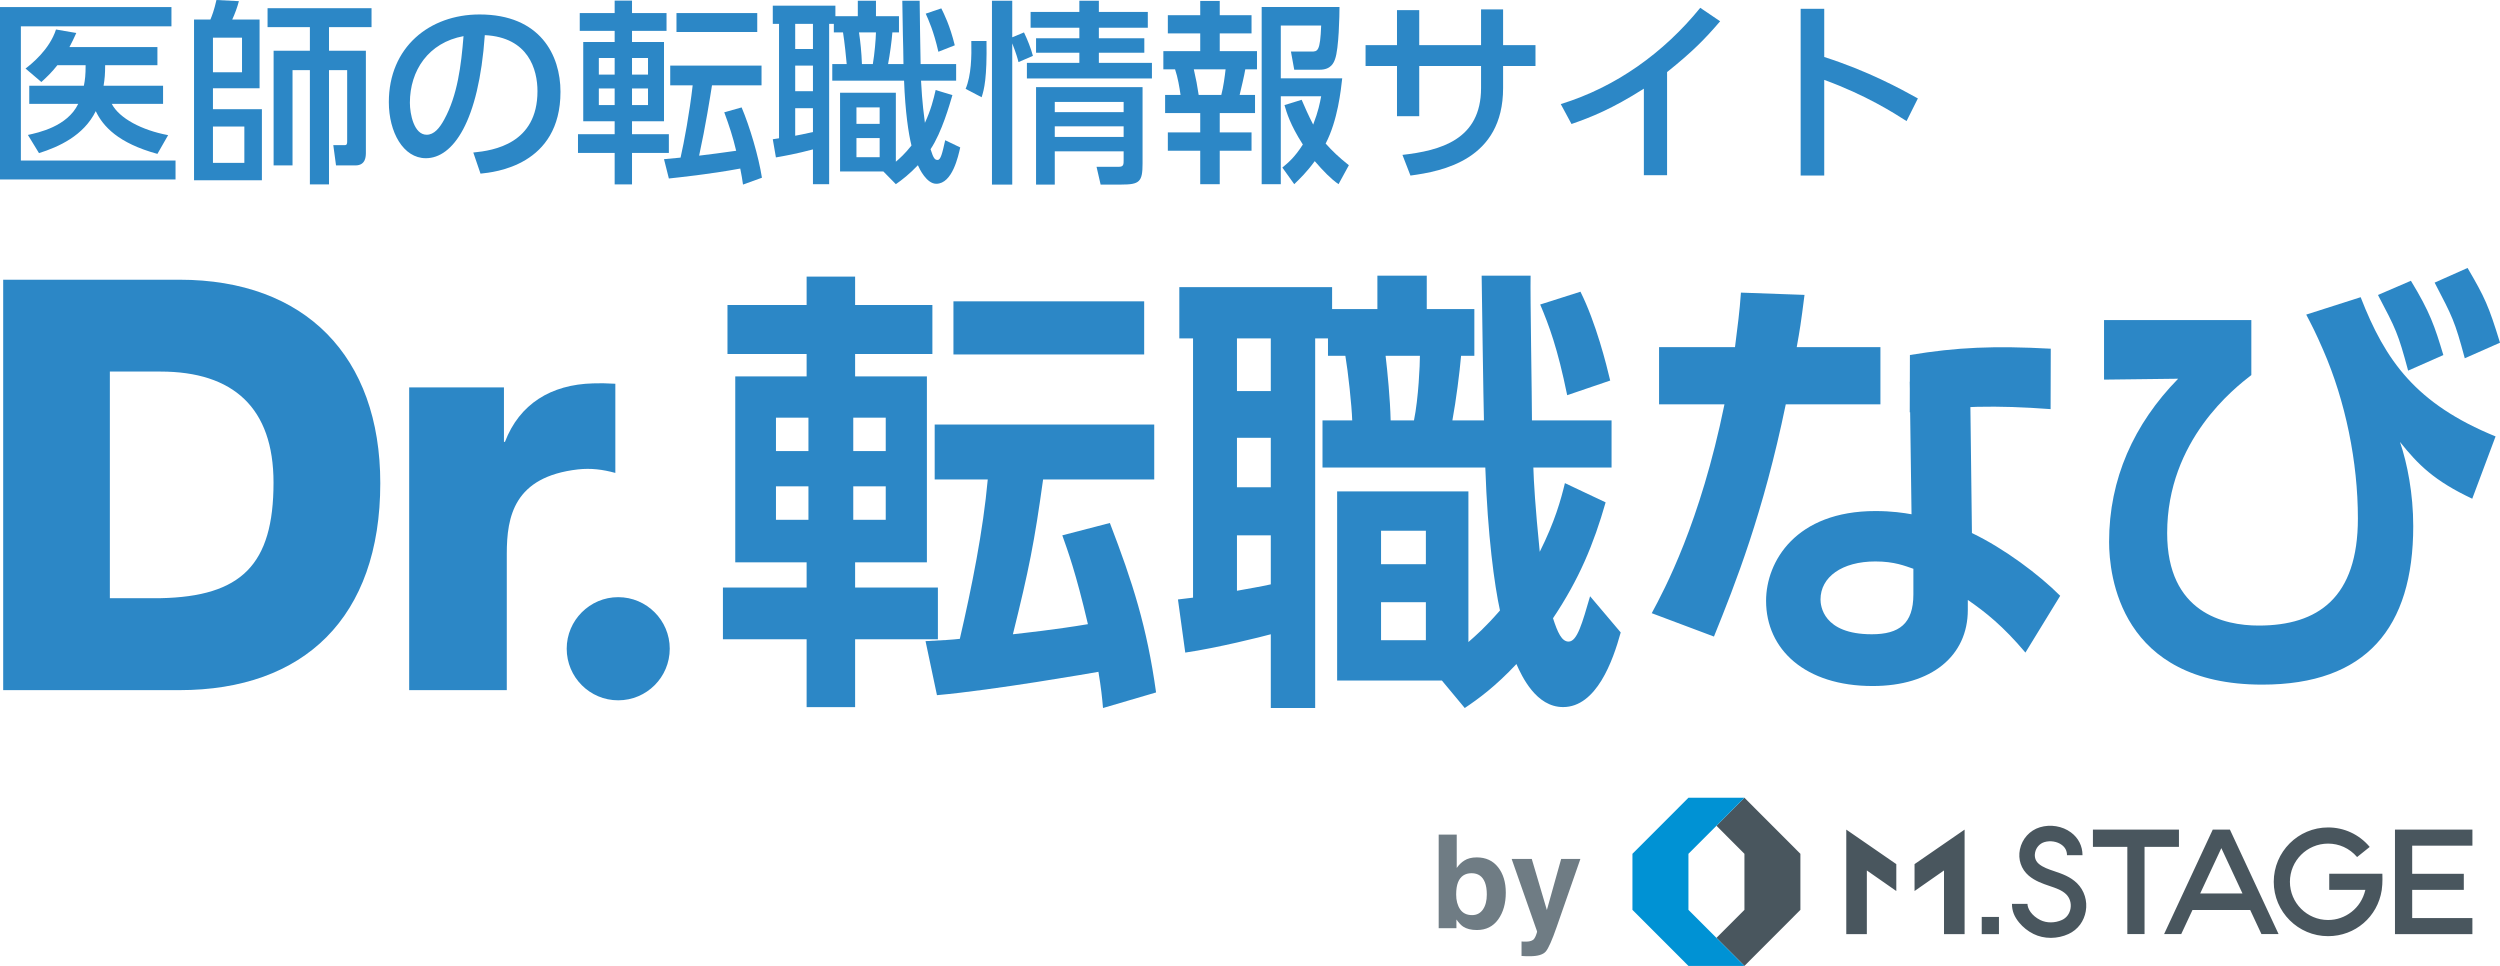
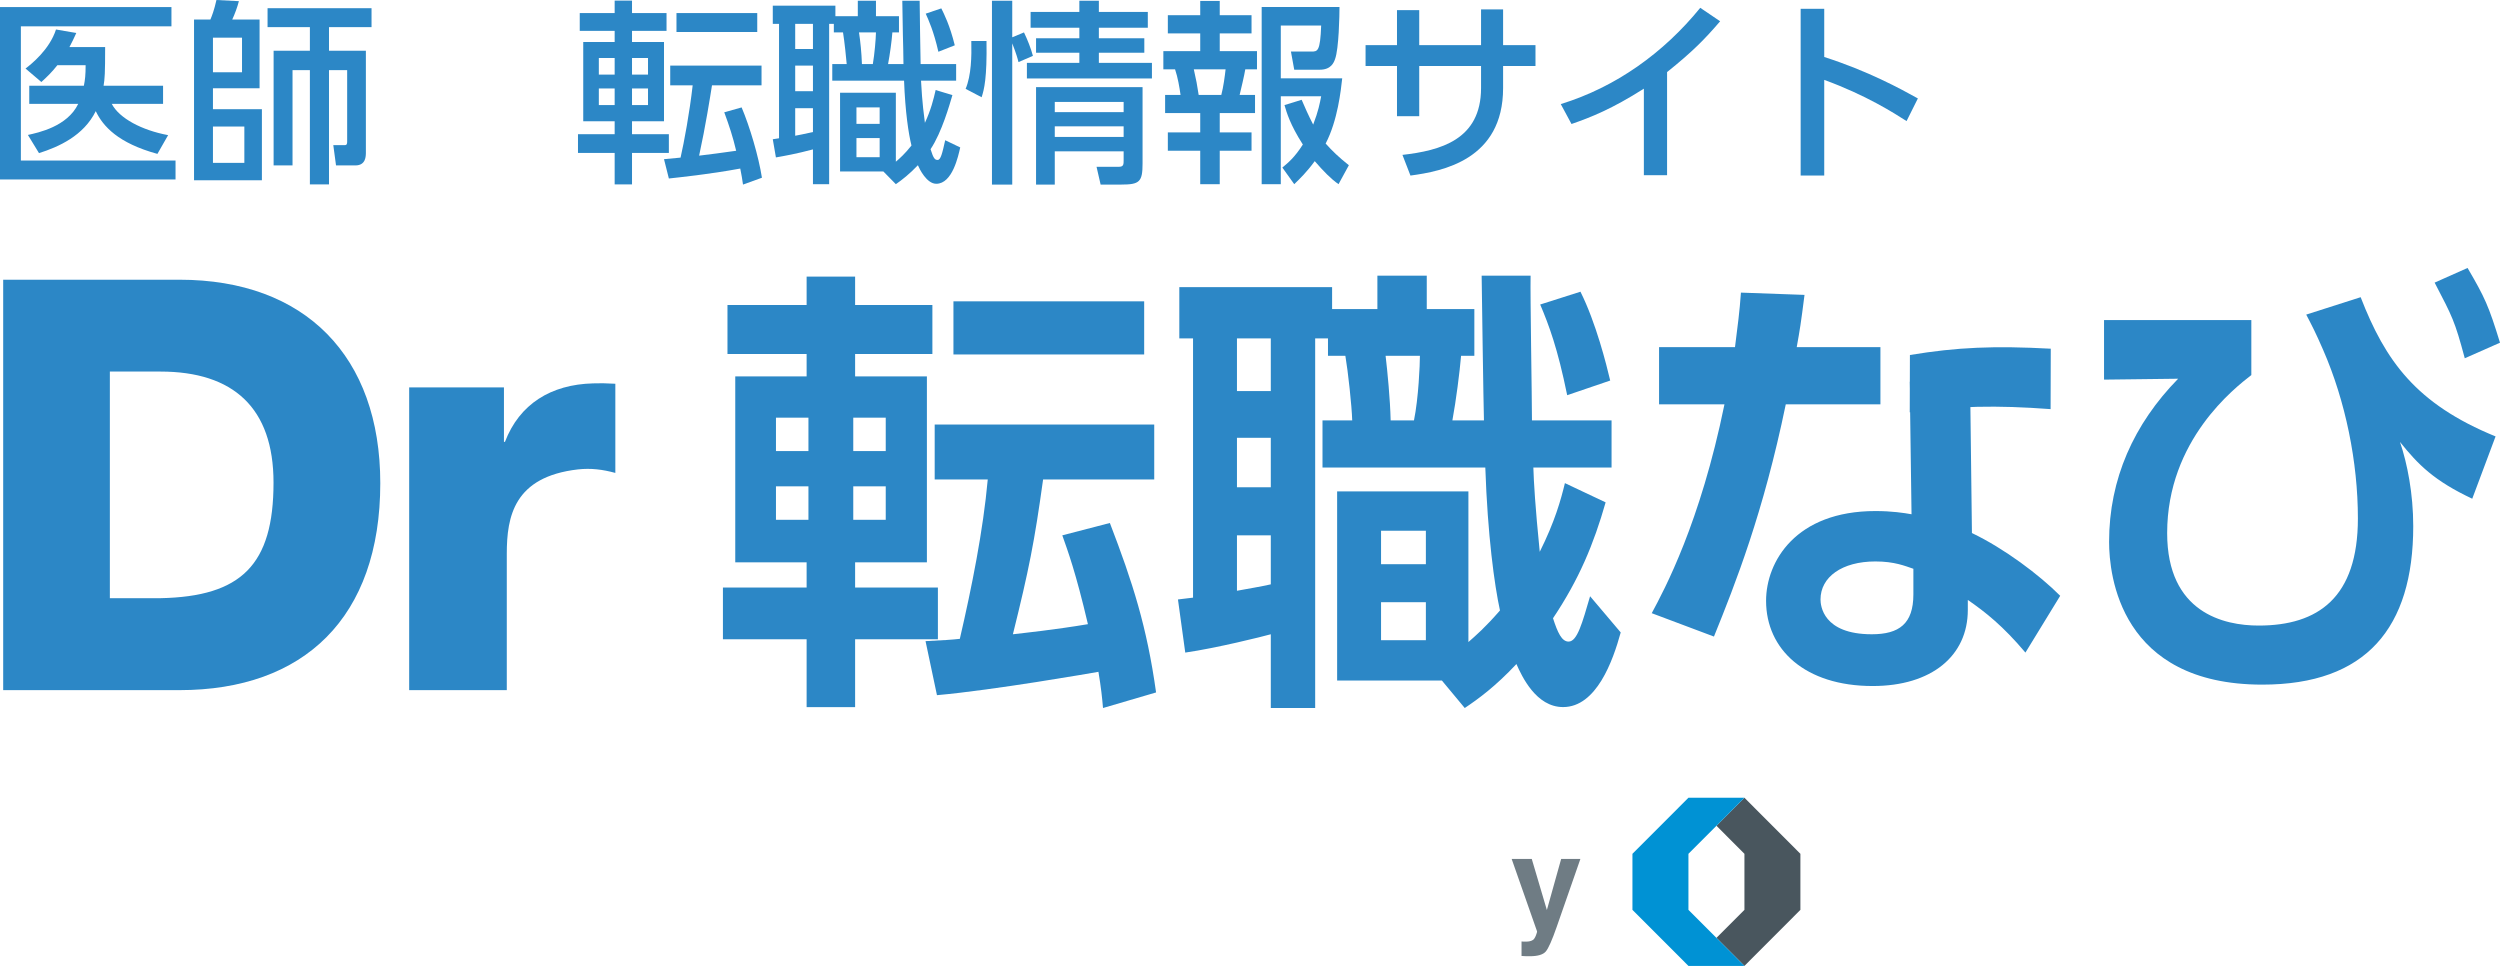
<svg xmlns="http://www.w3.org/2000/svg" width="88" height="34" viewBox="0 0 88 34" fill="none">
  <g clip-path="url(#clip0_4602_14009)">
-     <path d="M23.575 22.834C23.575 23.838 22.763 24.651 21.76 24.651C20.76 24.651 19.948 23.838 19.948 22.834C19.948 21.837 20.76 21.02 21.76 21.02C22.763 21.02 23.575 21.837 23.575 22.834Z" fill="#2C87C6" />
    <path d="M0.112 9.846H6.317C10.741 9.846 13.386 12.54 13.386 17.009C13.386 21.741 10.698 24.293 6.317 24.293H0.112V9.846ZM3.867 21.056H5.647C8.493 20.999 9.628 19.884 9.628 16.988C9.628 14.357 8.214 13.079 5.647 13.079H3.867V21.056Z" fill="#2C87C6" />
    <path d="M14.403 13.636H17.739V15.553H17.775C18.285 14.219 19.395 13.533 20.877 13.495C21.139 13.487 21.285 13.487 21.66 13.508V16.647C21.217 16.526 20.806 16.473 20.345 16.523C18.094 16.782 17.839 18.176 17.839 19.494V24.293H14.403V13.636Z" fill="#2C87C6" />
    <path d="M25.607 10.736H28.393V9.736H30.1V10.736H32.82V12.46H30.1V13.25H32.627V19.795H30.1V20.682H33.014V22.503H30.1V24.89H28.393V22.503H25.447V20.682H28.393V19.795H25.881V13.25H28.393V12.46H25.607V10.736ZM27.314 14.701V15.878H28.457V14.701H27.314ZM27.314 17.119V18.296H28.457V17.119H27.314ZM30.035 14.701V15.878H31.178V14.701H30.035ZM30.035 17.119V18.296H31.178V17.119H30.035ZM36.717 16.877C36.411 19.086 36.218 20.053 35.654 22.326C36.073 22.278 37.135 22.165 38.295 21.971C37.86 20.118 37.586 19.392 37.393 18.844L39.067 18.409C39.873 20.505 40.372 22.068 40.694 24.374L38.826 24.922C38.794 24.551 38.761 24.229 38.665 23.648C38.488 23.68 34.978 24.293 32.981 24.47L32.579 22.568C33.207 22.536 33.497 22.52 33.786 22.487C34.205 20.682 34.608 18.667 34.769 16.877H32.901V14.943H40.629V16.877H36.717ZM40.275 10.606V12.476H33.561V10.606H40.275Z" fill="#2C87C6" />
    <path d="M41.464 21.101C41.544 21.085 41.915 21.053 41.995 21.037V11.912H41.512V10.106H46.89V10.88H48.484V9.704H50.222V10.88H51.897V12.525H51.43C51.382 13.089 51.253 14.104 51.124 14.798H52.235C52.219 14.346 52.154 9.768 52.154 9.704H53.877C53.861 10.429 53.925 13.992 53.925 14.798H56.727V16.458H53.974C53.99 16.974 54.038 17.812 54.199 19.424C54.731 18.36 54.94 17.603 55.085 17.006L56.518 17.683C56.099 19.15 55.584 20.392 54.666 21.762C54.827 22.262 54.972 22.584 55.214 22.584C55.52 22.584 55.697 21.923 55.971 20.988L57.049 22.262C56.775 23.261 56.196 24.889 55.02 24.889C54.071 24.889 53.571 23.809 53.378 23.374C52.638 24.164 52.042 24.599 51.559 24.922L50.754 23.954H47.067V17.297H51.688V22.6C51.945 22.374 52.283 22.084 52.799 21.488C52.605 20.601 52.364 18.844 52.283 16.458H46.552V14.798H47.598C47.582 14.282 47.453 13.089 47.357 12.525H46.745V11.912H46.294V24.922H44.732V22.326C44.443 22.407 42.833 22.81 41.721 22.971L41.464 21.101ZM43.541 11.912V13.766H44.732V11.912H43.541ZM43.541 15.41V17.151H44.732V15.41H43.541ZM44.732 18.844H43.541V20.795C43.976 20.714 44.378 20.65 44.732 20.569V18.844ZM48.613 18.683V19.86H50.191V18.683H48.613ZM48.613 21.198V22.536H50.191V21.198H48.613ZM48.773 12.525C48.838 13.073 48.934 14.056 48.951 14.798H49.772C49.933 14.008 49.981 12.831 49.981 12.525H48.773ZM55.632 10.268C56.18 11.364 56.55 12.847 56.679 13.395L55.165 13.911C54.827 12.251 54.521 11.444 54.215 10.719L55.632 10.268Z" fill="#2C87C6" />
    <path d="M66.191 12.218V14.233H62.859C62.07 18.054 61.088 20.537 60.331 22.407L58.141 21.584C58.592 20.746 59.848 18.409 60.701 14.233H58.399V12.218H61.072C61.168 11.444 61.233 10.993 61.281 10.3L63.519 10.38C63.39 11.396 63.358 11.589 63.245 12.218H66.191ZM69.412 18.763C70.555 19.311 71.778 20.23 72.519 20.972L71.295 22.971C70.507 22.036 69.895 21.552 69.267 21.117V21.471C69.267 23.084 67.995 24.148 65.918 24.148C63.535 24.148 62.166 22.858 62.166 21.149C62.166 19.763 63.213 17.989 66.014 17.989C66.594 17.989 67.013 18.054 67.286 18.102L67.222 13.437H69.347L69.412 18.763ZM67.351 20.021C67.061 19.924 66.691 19.763 66.014 19.763C64.839 19.763 64.082 20.311 64.082 21.101C64.082 21.31 64.163 22.326 65.886 22.326C66.852 22.326 67.351 21.955 67.351 20.923V20.021ZM72.181 14.401C70.259 14.258 68.891 14.29 67.223 14.514L67.229 12.496C68.89 12.221 70.193 12.167 72.187 12.274L72.181 14.401Z" fill="#2C87C6" />
    <path d="M79.247 11.267V13.202C78.667 13.653 76.284 15.491 76.284 18.764C76.284 21.569 78.281 22.02 79.504 22.02C81.597 22.02 82.998 21.037 82.998 18.248C82.998 16.265 82.563 14.121 81.774 12.315C81.501 11.687 81.388 11.477 81.179 11.074L83.095 10.461C83.964 12.702 85.043 14.217 87.844 15.362L87.023 17.555C85.687 16.926 85.123 16.362 84.479 15.556C84.737 16.313 84.946 17.377 84.946 18.522C84.946 22.1 83.288 24.099 79.633 24.099C74.626 24.099 74.24 20.247 74.24 19.07C74.24 16.861 75.109 14.927 76.671 13.331L74.062 13.363V11.267H79.247Z" fill="#2C87C6" />
-     <path d="M84.864 9.883C85.54 10.996 85.7 11.483 86.006 12.498L84.766 13.046C84.412 11.725 84.332 11.576 83.704 10.383L84.864 9.883Z" fill="#2C87C6" />
    <path d="M86.858 9.432C87.47 10.479 87.598 10.757 88 12.063L86.76 12.611C86.406 11.289 86.327 11.156 85.699 9.948L86.858 9.432Z" fill="#2C87C6" />
-     <path d="M6.035 0.248V0.928H0.735V5.651H6.179V6.318H0V0.248H6.035ZM5.74 3.018V3.657H3.934C4.202 4.166 4.992 4.585 5.918 4.757L5.541 5.417C4.161 5.039 3.625 4.448 3.371 3.912C2.945 4.778 2.067 5.17 1.373 5.39L0.982 4.75C1.353 4.668 2.369 4.455 2.753 3.657H1.03V3.018H2.952C2.994 2.812 3.014 2.64 3.014 2.296H2.019C1.82 2.544 1.689 2.674 1.456 2.887L0.899 2.413C1.105 2.255 1.744 1.746 1.971 1.038L2.685 1.162C2.595 1.361 2.547 1.464 2.444 1.657H5.541V2.296H3.701C3.701 2.599 3.687 2.771 3.646 3.018H5.74Z" fill="#2C87C6" />
+     <path d="M6.035 0.248V0.928H0.735V5.651H6.179V6.318H0V0.248H6.035ZM5.74 3.018V3.657H3.934C4.202 4.166 4.992 4.585 5.918 4.757L5.541 5.417C4.161 5.039 3.625 4.448 3.371 3.912C2.945 4.778 2.067 5.17 1.373 5.39L0.982 4.75C1.353 4.668 2.369 4.455 2.753 3.657H1.03V3.018H2.952C2.994 2.812 3.014 2.64 3.014 2.296H2.019C1.82 2.544 1.689 2.674 1.456 2.887L0.899 2.413C1.105 2.255 1.744 1.746 1.971 1.038L2.685 1.162C2.595 1.361 2.547 1.464 2.444 1.657H5.541H3.701C3.701 2.599 3.687 2.771 3.646 3.018H5.74Z" fill="#2C87C6" />
    <path d="M7.406 0.687C7.461 0.557 7.537 0.364 7.619 0L8.409 0.041C8.354 0.254 8.265 0.495 8.175 0.687H9.137V3.107H7.496V3.843H9.219V6.345H6.83V0.687H7.406ZM8.519 1.327H7.496V2.543H8.519V1.327ZM8.601 4.455H7.496V5.733H8.601V4.455ZM11.581 1.787H12.879V5.362C12.879 5.5 12.879 5.823 12.508 5.823H11.828L11.732 5.108H12.144C12.213 5.108 12.22 5.046 12.22 4.984V2.468H11.581V6.49H10.908V2.468H10.297V5.823H9.631V1.787H10.908V0.955H9.418V0.289H13.078V0.955H11.581V1.787Z" fill="#2C87C6" />
-     <path d="M16.66 5.369C17.387 5.3 18.919 5.053 18.919 3.21C18.919 2.447 18.603 1.313 17.065 1.237C16.852 4.297 15.939 5.569 14.991 5.569C14.195 5.569 13.687 4.654 13.687 3.595C13.687 1.664 15.115 0.509 16.88 0.509C19.015 0.509 19.729 1.939 19.729 3.231C19.729 5.83 17.401 6.063 16.914 6.112L16.66 5.369ZM14.428 3.616C14.428 4.015 14.572 4.743 15.019 4.743C15.28 4.743 15.472 4.51 15.637 4.207C16.104 3.355 16.234 2.303 16.316 1.272C15.081 1.499 14.428 2.482 14.428 3.616Z" fill="#2C87C6" />
    <path d="M20.407 0.46H21.636V0.021H22.247V0.46H23.462V1.086H22.247V1.478H23.373V4.269H22.247V4.723H23.544V5.383H22.247V6.49H21.636V5.383H20.345V4.723H21.636V4.269H20.53V1.478H21.636V1.086H20.407V0.46ZM21.079 2.042V2.626H21.636V2.042H21.079ZM21.079 3.114V3.699H21.636V3.114H21.079ZM22.247 2.042V2.626H22.81V2.042H22.247ZM22.247 3.114V3.699H22.81V3.114H22.247ZM26.154 6.497C26.126 6.318 26.105 6.153 26.057 5.933C24.945 6.139 23.901 6.242 23.544 6.283L23.373 5.603C23.455 5.596 23.867 5.555 23.956 5.548C24.08 5.005 24.272 3.973 24.382 3.004H23.592V2.31H26.806V3.004H25.062C25 3.396 24.835 4.448 24.609 5.479C25.151 5.41 25.247 5.403 25.913 5.307C25.796 4.812 25.673 4.441 25.494 3.953L26.105 3.781C26.394 4.462 26.703 5.507 26.82 6.256L26.154 6.497ZM26.655 0.46V1.127H23.812V0.46H26.655Z" fill="#2C87C6" />
    <path d="M27.202 4.902C27.284 4.888 27.366 4.874 27.422 4.867V0.839H27.202V0.199H29.406V0.57H30.195V0.027H30.834V0.57H31.644V1.141H31.411C31.39 1.443 31.321 1.932 31.26 2.255H31.802C31.802 2.11 31.788 1.354 31.781 1.203C31.774 0.942 31.761 0.151 31.761 0.027H32.372C32.372 0.344 32.399 1.904 32.406 2.255H33.656V2.839H32.42C32.434 3.059 32.454 3.568 32.557 4.324C32.77 3.863 32.859 3.499 32.935 3.169L33.525 3.348C33.429 3.671 33.155 4.654 32.756 5.252C32.859 5.589 32.914 5.63 33.004 5.63C33.114 5.63 33.168 5.397 33.271 4.936L33.8 5.19C33.731 5.493 33.525 6.469 32.956 6.469C32.619 6.469 32.365 5.947 32.31 5.816C32.008 6.132 31.761 6.325 31.534 6.483L31.095 6.036H29.57V3.265H31.534V5.692C31.665 5.582 31.857 5.41 32.084 5.122C31.98 4.709 31.864 3.939 31.823 2.839H29.296V2.255H29.804C29.79 2.09 29.729 1.471 29.674 1.141H29.351V0.839H29.186V6.483H28.616V5.259C28.026 5.417 27.586 5.493 27.312 5.541L27.202 4.902ZM27.991 0.839V1.725H28.616V0.839H27.991ZM27.991 2.31V3.21H28.616V2.31H27.991ZM28.616 3.809H27.991V4.778C28.108 4.757 28.314 4.716 28.616 4.647V3.809ZM30.147 3.781V4.359H30.964V3.781H30.147ZM30.147 4.86V5.534H30.964V4.86H30.147ZM30.237 1.141C30.285 1.457 30.326 1.856 30.34 2.255H30.724C30.786 1.883 30.827 1.409 30.834 1.141H30.237ZM33.134 0.295C33.23 0.488 33.436 0.894 33.608 1.595L33.031 1.822C32.866 1.093 32.681 0.694 32.585 0.481L33.134 0.295Z" fill="#2C87C6" />
    <path d="M33.99 3.128C34.19 2.653 34.203 1.98 34.19 1.443H34.725C34.746 2.743 34.643 3.149 34.553 3.423L33.99 3.128ZM35.851 2.186C35.824 2.076 35.776 1.897 35.631 1.526V6.497H34.917V0.027H35.631V1.313L36.044 1.141C36.167 1.395 36.284 1.691 36.359 1.966L35.851 2.186ZM40.403 0.976H38.68V1.347H40.28V1.856H38.68V2.213H40.548V2.763H36.147V2.213H37.993V1.856H36.469V1.347H37.993V0.976H36.277V0.419H37.993V0.027H38.68V0.419H40.403V0.976ZM40.218 3.066V5.754C40.218 6.4 40.115 6.497 39.469 6.497H38.742L38.598 5.871H39.387C39.552 5.871 39.552 5.782 39.552 5.637V5.328H37.128V6.497H36.469V3.066H40.218ZM37.128 3.589V3.946H39.552V3.589H37.128ZM37.128 4.448V4.819H39.552V4.448H37.128Z" fill="#2C87C6" />
    <path d="M42.248 0.034H42.935V0.536H44.054V1.175H42.935V1.801H44.246V2.44H43.834C43.807 2.626 43.669 3.203 43.635 3.341H44.177V3.98H42.935V4.661H44.054V5.307H42.935V6.483H42.248V5.307H41.108V4.661H42.248V3.98H41.012V3.341H41.555C41.52 3.087 41.459 2.722 41.362 2.44H40.95V1.801H42.248V1.175H41.108V0.536H42.248V0.034ZM42.022 2.44C42.111 2.832 42.138 2.983 42.193 3.341H42.99C43.065 3.059 43.113 2.688 43.141 2.44H42.022ZM45.818 3.513C45.922 3.753 46.052 4.056 46.224 4.386C46.409 3.905 46.457 3.637 46.505 3.389H45.084V6.483H44.411V0.247H47.15C47.15 0.522 47.13 1.719 46.993 2.083C46.951 2.2 46.855 2.454 46.457 2.454H45.557L45.441 1.815H46.155C46.382 1.815 46.471 1.815 46.505 0.9H45.084V2.757H47.246C47.199 3.176 47.089 4.235 46.663 5.053C46.897 5.314 47.116 5.527 47.48 5.816L47.116 6.483C46.848 6.297 46.581 6.022 46.279 5.672C46.004 6.05 45.764 6.283 45.557 6.483L45.139 5.898C45.345 5.727 45.578 5.534 45.86 5.087C45.407 4.379 45.29 3.96 45.214 3.699L45.818 3.513Z" fill="#2C87C6" />
    <path d="M54.049 1.588V2.324H52.909V3.1C52.909 5.623 50.774 6.029 49.648 6.18L49.366 5.452C50.698 5.3 52.133 4.922 52.133 3.1V2.324H49.957V4.09H49.174V2.324H48.068V1.588H49.174V0.357H49.957V1.588H52.133V0.33H52.909V1.588H54.049Z" fill="#2C87C6" />
    <path d="M58.681 6.167H57.864V3.121C56.738 3.836 56.01 4.125 55.317 4.365L54.939 3.664C56.882 3.066 58.565 1.856 59.849 0.275L60.549 0.749C60.006 1.382 59.574 1.822 58.681 2.537V6.167Z" fill="#2C87C6" />
    <path d="M67.111 4.262C66.658 3.973 65.683 3.348 64.213 2.812V6.18H63.383V0.309H64.213V2.007C65.745 2.495 66.918 3.135 67.509 3.465L67.111 4.262Z" fill="#2C87C6" />
    <path d="M61.404 34L63.374 32.027V30.054L61.404 28.081L60.419 29.067L61.404 30.054V32.027L60.419 33.013L61.404 34Z" fill="#49565E" />
    <path d="M59.433 28.081L57.462 30.054V32.027L59.433 34H61.404L59.433 32.027V30.054L61.404 28.081H59.433Z" fill="#0092D4" />
-     <path d="M81.989 30.755H83.859C83.859 30.755 83.875 31.082 83.837 31.331C83.692 32.271 82.905 32.953 81.948 32.953C80.894 32.953 80.036 32.095 80.036 31.04C80.036 29.984 80.894 29.126 81.948 29.126C82.504 29.126 83.038 29.363 83.414 29.812L82.97 30.168C82.696 29.851 82.331 29.695 81.948 29.695C81.207 29.695 80.605 30.298 80.605 31.04C80.605 31.781 81.207 32.384 81.948 32.384C82.251 32.384 82.537 32.285 82.776 32.097C83.007 31.915 83.178 31.665 83.261 31.324H81.989V30.755ZM76.699 29.203H73.671V29.809H74.882V32.88H75.488V29.809H76.699V29.203ZM87.029 29.768V29.202H84.303V32.881H87.028V32.315H84.909V31.324H86.726V30.758H84.909V29.768H87.029ZM69.757 32.881H70.363V32.275H69.757V32.881ZM64.989 32.881H65.713V30.64L66.75 31.364V30.417L64.989 29.202V32.881ZM67.392 31.364L68.429 30.64V32.881H69.154V29.202L67.392 30.417V31.364ZM72.317 30.668C72.108 30.598 71.909 30.53 71.764 30.406C71.602 30.268 71.62 30.083 71.635 30.01C71.671 29.833 71.797 29.692 71.962 29.642C72.169 29.58 72.41 29.618 72.574 29.74C72.697 29.831 72.758 29.953 72.758 30.102H73.304C73.304 29.78 73.16 29.496 72.899 29.302C72.596 29.077 72.177 29.007 71.804 29.12C71.448 29.228 71.179 29.526 71.101 29.898C71.028 30.249 71.144 30.594 71.41 30.822C71.636 31.014 71.905 31.105 72.143 31.186C72.37 31.262 72.583 31.334 72.73 31.48C72.859 31.607 72.915 31.795 72.882 31.982C72.85 32.164 72.741 32.31 72.583 32.382C72.335 32.495 72.043 32.496 71.82 32.386C71.508 32.231 71.367 31.981 71.367 31.815H70.821C70.821 32.075 70.908 32.27 71.072 32.472C71.204 32.635 71.383 32.778 71.577 32.874C71.76 32.965 71.971 33.013 72.187 33.013C72.191 33.013 72.195 33.013 72.198 33.013C72.409 33.011 72.62 32.965 72.809 32.878C72.973 32.804 73.115 32.688 73.222 32.543C73.321 32.407 73.389 32.246 73.419 32.077C73.484 31.713 73.369 31.345 73.114 31.092C72.877 30.858 72.58 30.757 72.317 30.668ZM78.494 29.204L80.206 32.88H79.603L79.207 32.032H77.175L76.779 32.88H76.176L77.888 29.204L77.887 29.203H78.495L78.494 29.204ZM78.191 29.854L77.446 31.451H78.936L78.191 29.854Z" fill="#49565E" />
-     <path d="M51.987 32.737C51.786 32.737 51.625 32.697 51.503 32.617C51.43 32.569 51.351 32.485 51.266 32.366V32.672H50.642V29.379H51.277V30.552C51.357 30.438 51.446 30.352 51.543 30.292C51.657 30.218 51.803 30.18 51.981 30.18C52.301 30.18 52.552 30.296 52.733 30.527C52.914 30.758 53.004 31.056 53.004 31.422C53.004 31.801 52.915 32.115 52.736 32.364C52.557 32.613 52.308 32.737 51.987 32.737ZM52.336 31.489C52.336 31.316 52.314 31.173 52.269 31.059C52.184 30.845 52.028 30.737 51.8 30.737C51.569 30.737 51.41 30.843 51.324 31.053C51.279 31.165 51.257 31.309 51.257 31.487C51.257 31.696 51.303 31.869 51.395 32.006C51.488 32.143 51.628 32.212 51.818 32.212C51.981 32.212 52.109 32.145 52.2 32.013C52.291 31.88 52.336 31.705 52.336 31.489Z" fill="#6F7C84" />
    <path d="M54.45 32.033L54.953 30.234H55.63L54.794 32.632C54.633 33.094 54.506 33.381 54.412 33.492C54.318 33.603 54.13 33.659 53.849 33.659C53.792 33.659 53.747 33.659 53.712 33.658C53.678 33.657 53.627 33.655 53.558 33.65V33.14L53.639 33.145C53.701 33.148 53.761 33.145 53.818 33.138C53.874 33.13 53.922 33.113 53.961 33.086C53.998 33.061 54.032 33.008 54.064 32.928C54.096 32.847 54.109 32.798 54.103 32.78L53.21 30.234H53.918L54.45 32.033Z" fill="#6F7C84" />
  </g>
  <defs>
    <clipPath id="clip0_4602_14009">
      <rect width="88" height="34" fill="white" />
    </clipPath>
  </defs>
</svg>